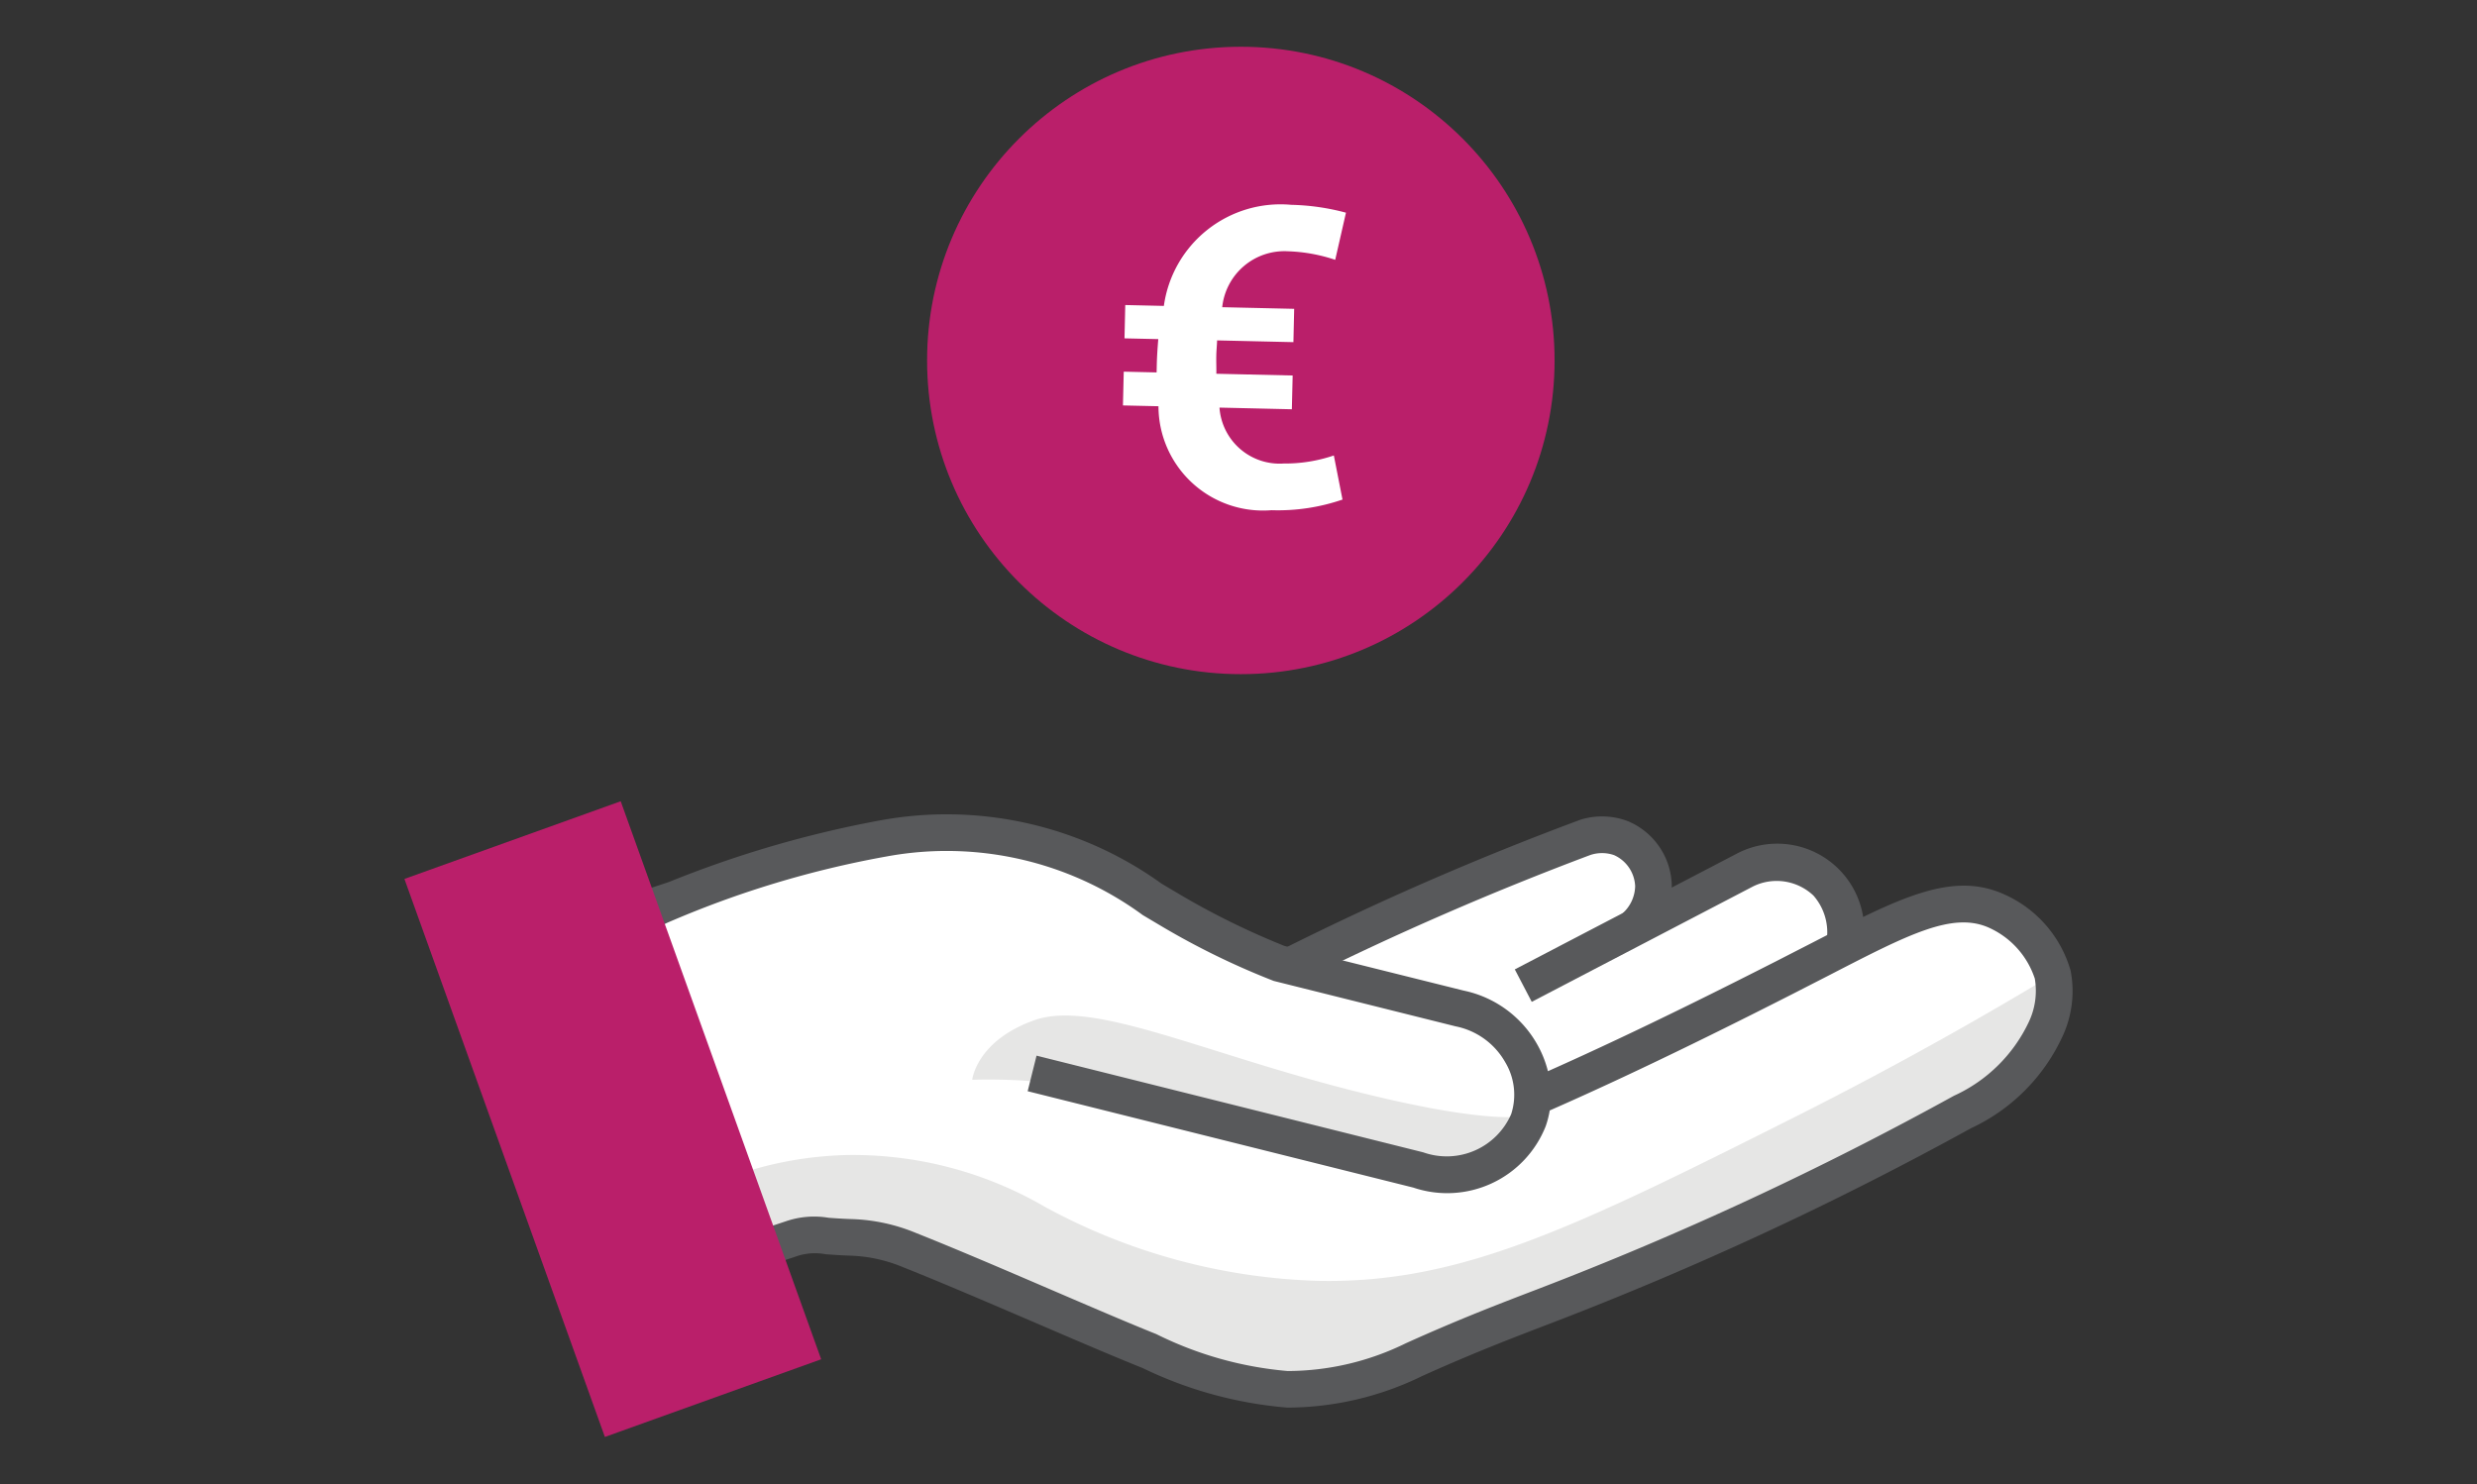
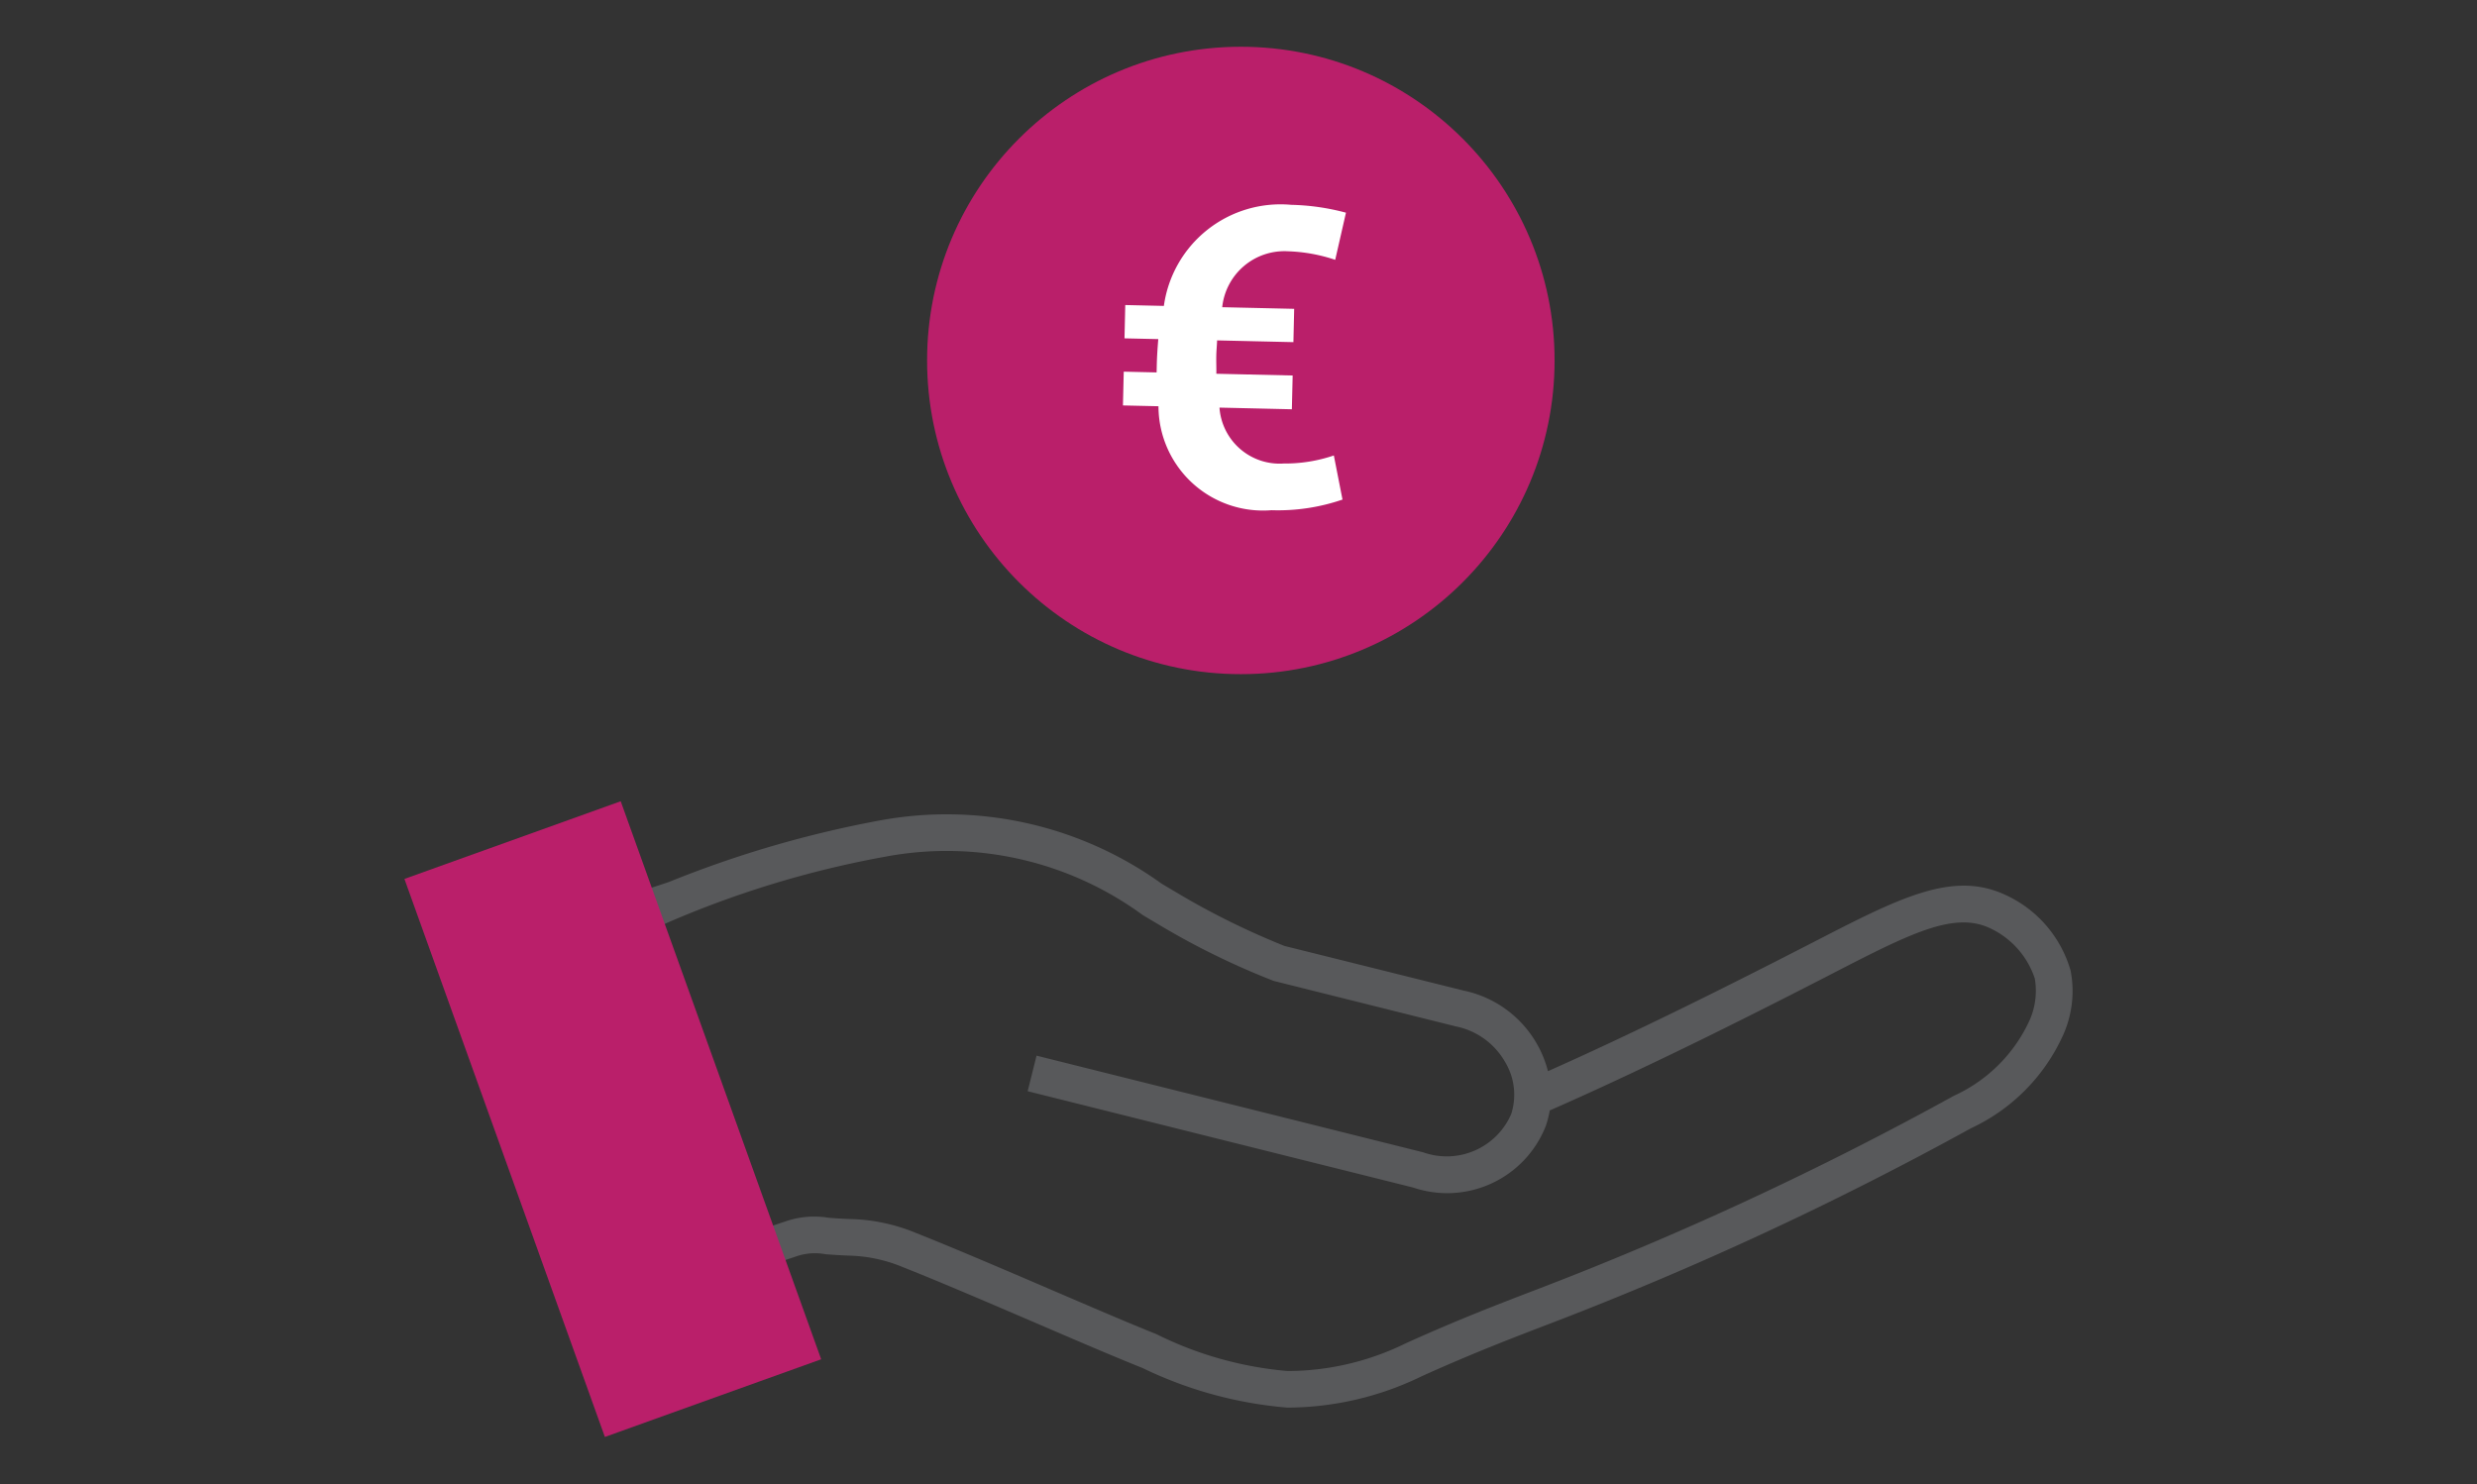
<svg xmlns="http://www.w3.org/2000/svg" id="Icons" viewBox="0 0 65.197 39.075">
  <rect x="0" y="0" width="65.197" height="39.075" fill="#333333" stroke="none" />
  <defs>
    <style>.cls-1{fill:#fff;}.cls-2{fill:#ba1f6a;}.cls-3{fill:none;}.cls-4{fill:#e6e6e5;}.cls-5{fill:#58595b;}</style>
  </defs>
-   <path class="cls-1" d="M15.663,24.303l3.573,9.377s.9-1.746,3.737-.873,10.175,3.628,10.175,3.628a11.074,11.074,0,0,0,4.228-.6c1.582-.737,13.584-6.028,13.584-6.028s3.106-1.997,3.087-3.072-.659-2.901-1.914-2.901a7.738,7.738,0,0,0-2.946.94A4.208,4.208,0,0,0,48.315,23.505a3.36,3.36,0,0,0-2.973-.273,18.045,18.045,0,0,1-1.828.9,2.534,2.534,0,0,0-.518-1.582,3.314,3.314,0,0,0-1.828-.409l-5.019,2.161-1.773.894s-.873.573-1.337.191A29.721,29.721,0,0,0,27.475,22.414a12.217,12.217,0,0,0-6.41.136C18.691,23.396,15.663,24.303,15.663,24.303Z" />
  <circle class="cls-2" cx="32.66" cy="9.489" r="8.258" />
  <path class="cls-1" d="M33.468,13.431a2.752,2.752,0,0,1-2.976-2.737l-.935-.021.021-.889.865.02c.002-.069.003-.139.005-.219.006-.231.022-.45.039-.658l-.889-.02.02-.877,1.016.023a3.1,3.1,0,0,1,3.354-2.661,6.046,6.046,0,0,1,1.439.207l-.283,1.241a4.338,4.338,0,0,0-1.242-.225A1.646,1.646,0,0,0,32.17,8.087L34.064,8.13l-.02.877-2.009-.046c-.003.127-.019.266-.021.404-.004.173.005.324.001.474l2.009.046-.021.889-1.905-.044a1.586,1.586,0,0,0,1.688,1.472,3.982,3.982,0,0,0,1.322-.212l.228,1.161A5.225,5.225,0,0,1,33.468,13.431Z" />
  <path class="cls-3" d="M20.295,33.915l.161-1.182s-.299-.928,5.859,1.364,7.426,3.269,11.216,1.57S52.658,28.934,52.658,28.934s2.52-2.596.773-4.121-4.723-.119-4.723-.119-.256-3.209-2.805-2.061-2.592,1.452-2.592,1.452.188-3.048-1.971-2.015S33.736,25.66,33.736,25.66s-4.205-2.496-5.696-3.064-5.423-1.237-10.249,1.085l-.568.141-.451-.9" />
-   <path class="cls-4" d="M54.029,25.658c-1.556.94-3.881,2.286-6.791,3.749-5.826,2.929-8.815,4.391-12.564,4.311a16,16,0,0,1-7.171-1.948,10.044,10.044,0,0,0-5.247-1.363,9.675,9.675,0,0,0-2.746.476l.947,1.849a9.346,9.346,0,0,1,1.944-.16c2.878.066,4.796,1.47,6.189,2.193,2.788,1.447,5.789,2.22,8.64,1.022,2.404-1.01,15.572-7.287,15.572-7.287S54.233,26.937,54.029,25.658Z" />
-   <path class="cls-4" d="M40.271,29.353s-.831.345-4.793-.674-6.737-2.364-8.259-1.82-1.629,1.566-1.629,1.566a14.822,14.822,0,0,1,4.519.569c2.904.726,7.713,2.181,8.548,2.023A2.242,2.242,0,0,0,40.271,29.353Z" />
  <path class="cls-5" d="M17.6,23.221a28.693,28.693,0,0,1,5.564-1.624,9.677,9.677,0,0,1,7.41,1.665l.465.276A20.129,20.129,0,0,0,33.81,24.902l4.714,1.175a2.899,2.899,0,0,1,1.932,1.408,2.835,2.835,0,0,1,.287.714c2.478-1.102,4.924-2.345,6.006-2.894l.96-.492c2.292-1.181,3.675-1.894,5.057-1.263a3.147,3.147,0,0,1,1.735,2.004,2.824,2.824,0,0,1-.218,1.738,4.947,4.947,0,0,1-2.405,2.409,88.592,88.592,0,0,1-11.06,5.135c-1.049.402-2.041.782-3.39,1.39a8.116,8.116,0,0,1-3.547.829,10.754,10.754,0,0,1-3.805-1.041c-.75-.3-1.748-.728-2.797-1.18-1.204-.517-2.477-1.065-3.517-1.478a3.913,3.913,0,0,0-1.373-.301c-.254-.008-.465-.023-.646-.036a1.534,1.534,0,0,0-.715.032l-.368.122-.891.237-3.04-9.901m2.84,9.011,1.116-.37a2.3,2.3,0,0,1,1.127-.092c.17.012.367.027.603.034a4.8,4.8,0,0,1,1.703.369c1.047.416,2.329.967,3.542,1.488,1.041.447,2.03.873,2.775,1.171a9.584,9.584,0,0,0,3.457.972,7.082,7.082,0,0,0,3.111-.731c1.403-.633,2.408-1.018,3.471-1.425A87.593,87.593,0,0,0,51.429,28.846a4.016,4.016,0,0,0,1.963-1.926,1.912,1.912,0,0,0,.166-1.158,2.233,2.233,0,0,0-1.195-1.335c-.955-.437-2.112.16-4.213,1.244l-.966.495c-1.139.578-3.778,1.918-6.394,3.067a2.417,2.417,0,0,1-.106.415,2.788,2.788,0,0,1-3.485,1.615L27.049,28.726l.234-.936,10.178,2.545a1.85,1.85,0,0,0,2.315-1.007,1.663,1.663,0,0,0-.158-1.367,1.934,1.934,0,0,0-1.306-.943l-4.786-1.195A20.156,20.156,0,0,1,30.554,24.372l-.476-.283a8.726,8.726,0,0,0-6.731-1.545,26.086,26.086,0,0,0-5.785,1.748l-.451.217,2.399,7.927" />
-   <path class="cls-5" d="M40.317,26.373l-.446-.854,5.845-3.048a2.29,2.29,0,0,1,3.313,2.454l-.95-.162A1.468,1.468,0,0,0,47.732,23.576a1.409,1.409,0,0,0-1.592-.24Z" />
-   <path class="cls-5" d="M34.289,25.8l-.407-.874a78.387,78.387,0,0,1,7.727-3.351,1.915,1.915,0,0,1,1.241.043,1.882,1.882,0,0,1,1.153,1.693,1.952,1.952,0,0,1-.703,1.495l-.617-.741a.99.99,0,0,0,.356-.737.941.941,0,0,0-.555-.817.971.971,0,0,0-.623-.004A80.484,80.484,0,0,0,34.289,25.8Z" />
  <rect class="cls-2" x="13.097" y="21.67" width="6.05" height="15.611" transform="matrix(0.941, -0.338, 0.338, 0.941, -9.004, 7.173)" />
</svg>